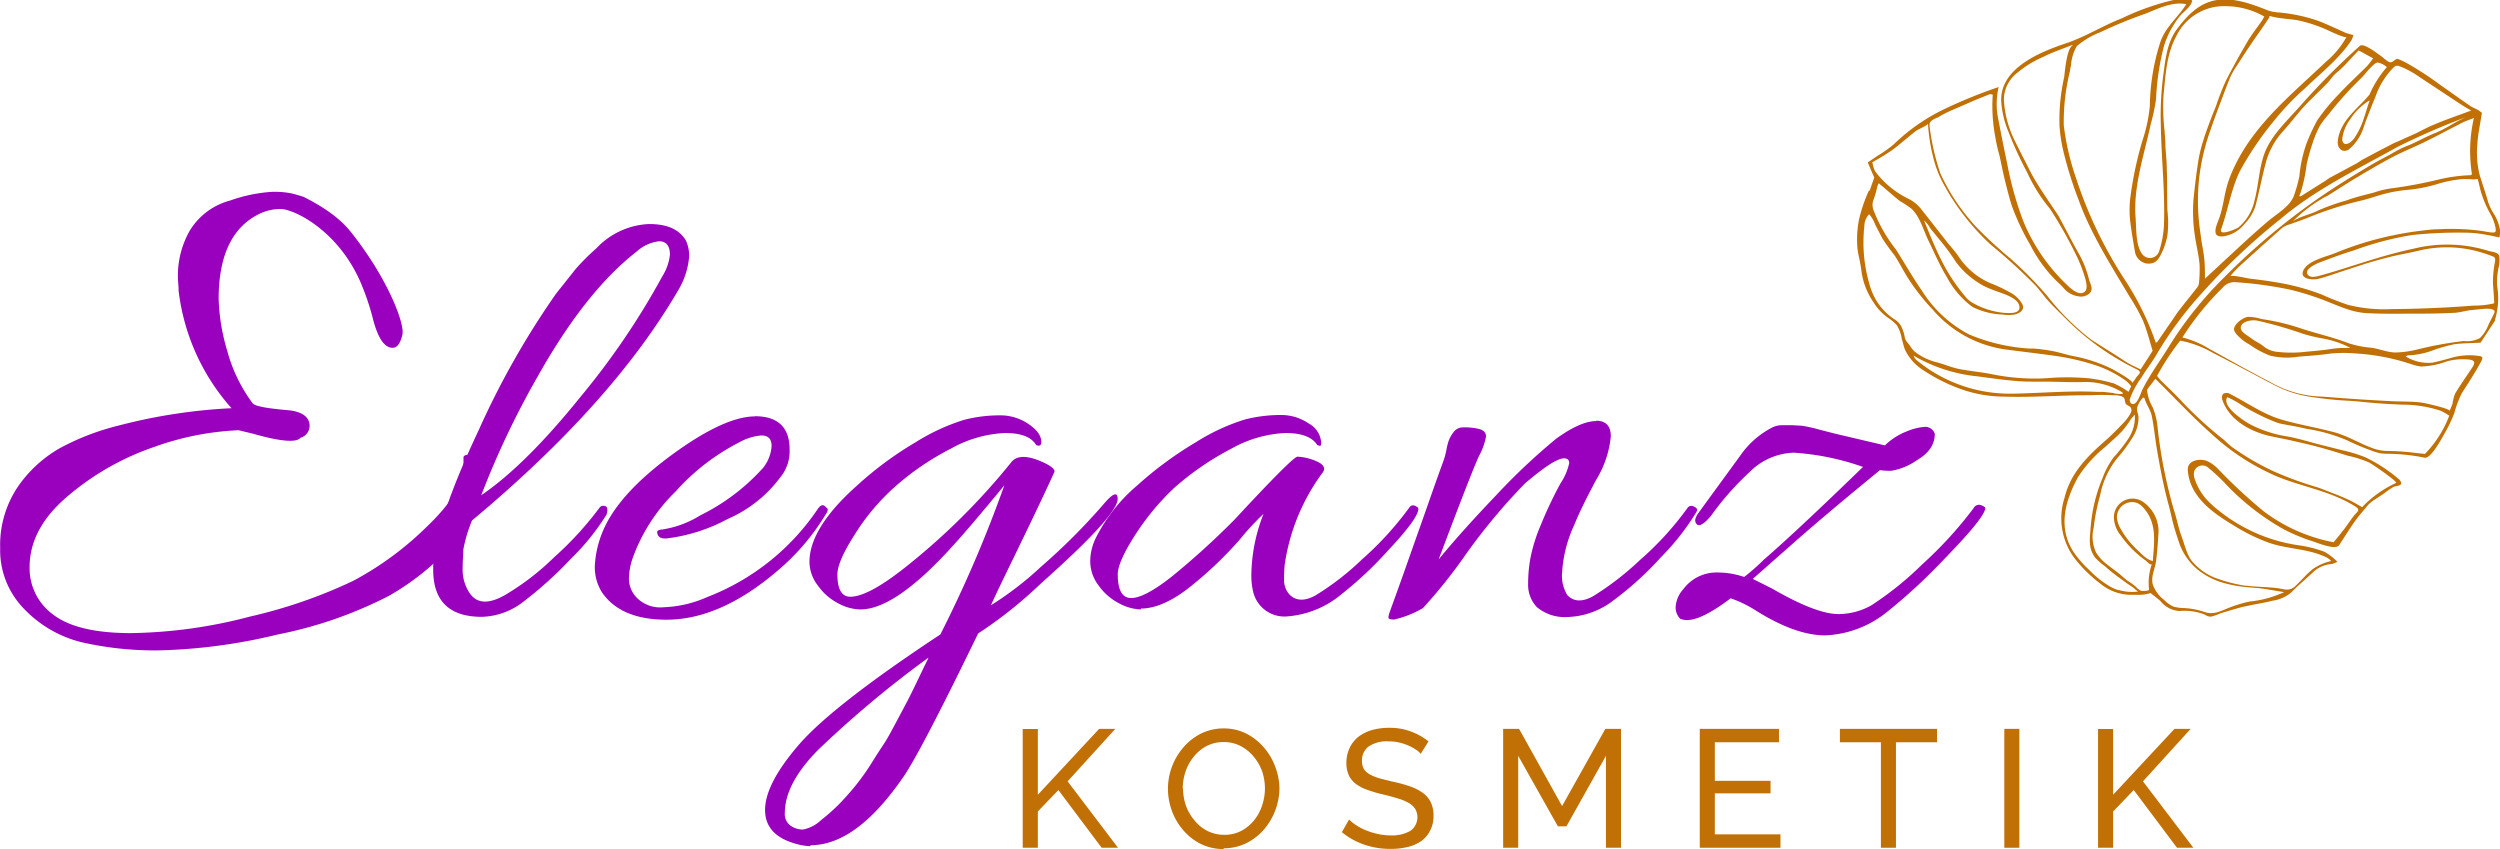
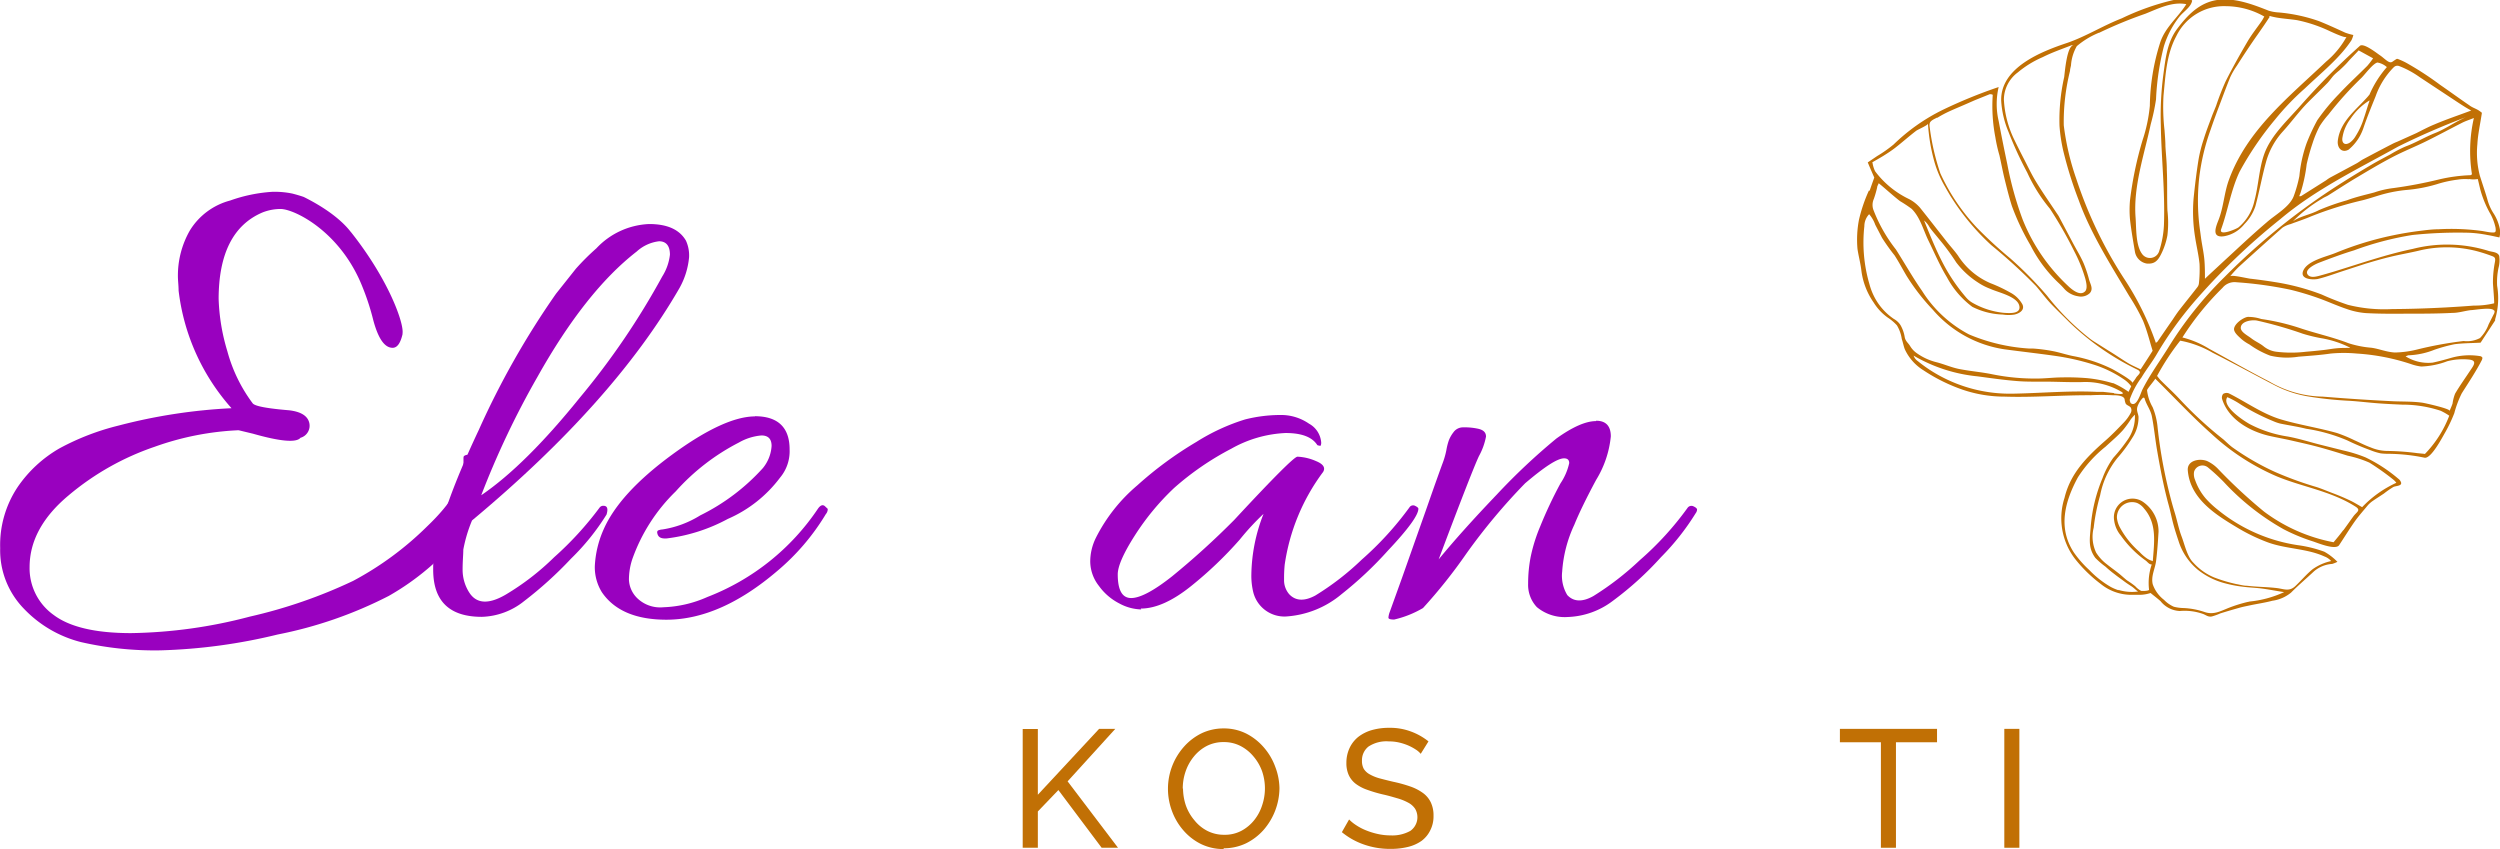
<svg xmlns="http://www.w3.org/2000/svg" width="287.23" height="97.54" viewBox="0 0 287.23 97.54">
  <defs>
    <style>.a{fill:none;}.b{clip-path:url(#a);}.c{fill:#9901bf;}.d{fill:#c17005;}</style>
    <clipPath id="a" transform="translate(-519 -288.45)">
      <rect class="a" width="1366" height="768" />
    </clipPath>
  </defs>
  <title>Logo Variante</title>
  <g class="b">
    <path class="c" d="M565.26,326.79c-.24,1.08-.62,1.62-1.15,1.62-.9,0-1.63-1-2.21-3.12a28.15,28.15,0,0,0-1.27-3.91c-2.52-6.34-7.82-8.92-9.4-8.92a5.73,5.73,0,0,0-2.05.39q-5.05,2.13-5.06,9.95a23,23,0,0,0,1,6,17.68,17.68,0,0,0,2.92,6c.27.32,1.66.58,4.19.79,1.32.16,2.08.62,2.29,1.39a1.44,1.44,0,0,1-1,1.77c-.47.58-2.29.43-5.45-.47l-1.66-.4a32.74,32.74,0,0,0-9.64,1.9,30.66,30.66,0,0,0-9.87,5.57q-4.5,3.75-4.5,8.26a6.58,6.58,0,0,0,2.76,5.49c1.84,1.39,4.81,2.09,8.89,2.09a56.34,56.34,0,0,0,13.67-1.9,57.3,57.3,0,0,0,11.85-4.1,36.37,36.37,0,0,0,8.49-6.25q4.19-4,4.19-6.95c0-.31,0-.58,0-.79s0-.34.12-.39a.63.63,0,0,1,.79.08,7.39,7.39,0,0,1,1,3.08,9,9,0,0,1-2.13,5.84,29.44,29.44,0,0,1-8.37,7.11,48.23,48.23,0,0,1-12.76,4.43,63.88,63.88,0,0,1-13.47,1.82,37.86,37.86,0,0,1-9.13-.95,13.67,13.67,0,0,1-6.52-3.8,9.63,9.63,0,0,1-2.76-7,12,12,0,0,1,2-7,14.67,14.67,0,0,1,4.82-4.46,28.56,28.56,0,0,1,6.76-2.61,63.27,63.27,0,0,1,13-2,24.63,24.63,0,0,1-6.08-13.51c0-.58-.08-1.14-.08-1.66a10.41,10.41,0,0,1,1.38-5.26,7.75,7.75,0,0,1,4.62-3.43,17.74,17.74,0,0,1,4.82-1,10,10,0,0,1,2.33.2c.5.13.94.26,1.31.39,4.19,2.09,5.34,4,5.45,4.07,4.38,5.53,6.12,10.58,5.89,11.65" transform="translate(-519 -288.45)" />
    <path class="c" d="M573.23,348.25a16.5,16.5,0,0,0-1,3.35c0,.56-.08,1.32-.08,2.28a4.86,4.86,0,0,0,.74,2.61q1.24,2,4.19.29a29.31,29.31,0,0,0,5.58-4.3,37.78,37.78,0,0,0,5.22-5.7.52.52,0,0,1,.44-.22c.45,0,.57.32.37,1a26.7,26.7,0,0,1-4.08,5.07,44.43,44.43,0,0,1-5.4,4.89,8.11,8.11,0,0,1-4.85,1.8q-5.6,0-5.59-5.44v-.44q.3-5.14,5.22-15.55a95.27,95.27,0,0,1,8.89-15.69l2.28-2.87a27.35,27.35,0,0,1,2.36-2.35,8.79,8.79,0,0,1,6.06-2.79c2.08,0,3.49.63,4.23,1.91a4.08,4.08,0,0,1,.36,1.91,8.9,8.9,0,0,1-1.1,3.53q-7.57,13.15-23.89,26.75m21.91-28.08a5.92,5.92,0,0,0,.88-2.5c0-1-.42-1.54-1.25-1.54a4.61,4.61,0,0,0-2.57,1.18q-5.88,4.56-11.4,14.4a98.31,98.31,0,0,0-6.46,13.6q5.07-3.45,11.35-11.24a86.25,86.25,0,0,0,9.45-13.9" transform="translate(-519 -288.45)" />
    <path class="c" d="M605.72,336.27c2.65,0,4,1.28,4,3.82a4.73,4.73,0,0,1-1.1,3.24,14.93,14.93,0,0,1-6,4.74,19.83,19.83,0,0,1-7,2.24c-.69.05-1-.14-1.1-.59q-.07-.29.18-.36a1.61,1.61,0,0,1,.41-.08,11.51,11.51,0,0,0,4.33-1.61,23.94,23.94,0,0,0,7.21-5.44,4.44,4.44,0,0,0,1-2.54c0-.81-.39-1.21-1.17-1.21a6.27,6.27,0,0,0-2.58.81,25.14,25.14,0,0,0-7.27,5.62,20.28,20.28,0,0,0-5,7.83,7.53,7.53,0,0,0-.37,2.31,3.14,3.14,0,0,0,1,2.17,3.79,3.79,0,0,0,2.94,1,13.51,13.51,0,0,0,5.07-1.18A27,27,0,0,0,613,346.86c.29-.39.56-.47.81-.22s.29.22.29.36a.9.9,0,0,1-.22.52,26.11,26.11,0,0,1-5.59,6.54q-6.54,5.58-12.71,5.59c-3.53,0-6-1.06-7.43-3.16a5.45,5.45,0,0,1-.81-3,11.75,11.75,0,0,1,1-4.19c1.22-2.79,3.85-5.66,7.86-8.6s7.21-4.41,9.56-4.41" transform="translate(-519 -288.45)" />
-     <path class="c" d="M612.11,385.67a6.7,6.7,0,0,1-1.47-.22c-2.5-.64-3.74-1.95-3.74-3.94s1.28-4.47,3.85-7.46,8-7.23,16.29-12.71a144.84,144.84,0,0,0,7.35-17.13q-4.12,5-5.88,6.91-6.62,7.35-10.66,7.35a5.55,5.55,0,0,1-2.54-.7,6.44,6.44,0,0,1-2.31-2,4.54,4.54,0,0,1-1-2.76q0-3.9,5.44-8.75a40.15,40.15,0,0,1,6.76-5,23.57,23.57,0,0,1,5.59-2.58,16.44,16.44,0,0,1,4-.51,5.73,5.73,0,0,1,3.38,1c1,.68,1.47,1.37,1.47,2.06,0,.39-.2.51-.59.36-.54-.93-1.73-1.39-3.56-1.39a13.93,13.93,0,0,0-6.25,1.8,31,31,0,0,0-6.29,4.26,25.07,25.07,0,0,0-4.74,5.59q-2,3.12-2,4.59c0,1.72.49,2.57,1.48,2.57,1.37,0,3.47-1.12,6.32-3.38a77.22,77.22,0,0,0,12.12-12q1-1.4,4,.07c.79.4,1.11.74,1,1-.64,1.42-1.8,3.89-3.49,7.39s-3,6.14-3.79,7.9a37.82,37.82,0,0,0,5.77-4.44,71.29,71.29,0,0,0,7.17-7.17c1.08-1.28,1.62-1.47,1.62-.59q0,1.85-8.82,9.7a50.15,50.15,0,0,1-7.21,5.74q-6.24,12.86-8.38,16.17-5.5,8.16-10.88,8.16m13.53-21.54A122.29,122.29,0,0,0,613,374.6q-3.82,3.87-3.83,7.24a1.64,1.64,0,0,0,.67,1.48,2.48,2.48,0,0,0,1.39.44,4.12,4.12,0,0,0,2.13-1.11,20.82,20.82,0,0,0,2.39-2.17c.66-.71,1.24-1.37,1.73-2a28.07,28.07,0,0,0,1.65-2.35c.62-1,1.09-1.71,1.44-2.24s.82-1.39,1.43-2.54l1.25-2.35c.22-.42.64-1.26,1.25-2.54s1-2.06,1.14-2.35" transform="translate(-519 -288.45)" />
    <path class="c" d="M650.12,358.47a5.55,5.55,0,0,1-2.54-.7,6.56,6.56,0,0,1-2.32-2,4.59,4.59,0,0,1-1-2.76,6.16,6.16,0,0,1,.66-2.79,19.15,19.15,0,0,1,4.74-6,42.21,42.21,0,0,1,6.8-5,23.39,23.39,0,0,1,5.59-2.58,16.56,16.56,0,0,1,4-.51,5.64,5.64,0,0,1,3.35,1,2.69,2.69,0,0,1,1.39,2.1.78.78,0,0,1-.07.44s-.17,0-.37-.08c-.59-.93-1.8-1.39-3.64-1.39a13.9,13.9,0,0,0-6.24,1.8,32.52,32.52,0,0,0-6.58,4.52,28.8,28.8,0,0,0-4.52,5.47q-1.95,3.06-1.95,4.45c0,1.81.51,2.72,1.54,2.72s2.6-.83,4.71-2.5a91.53,91.53,0,0,0,7.13-6.47q6.75-7.28,7.27-7.27a5.9,5.9,0,0,1,2.14.51c.83.34,1.1.76.8,1.25a23.38,23.38,0,0,0-4.41,10.66,15.64,15.64,0,0,0-.07,1.69,2.45,2.45,0,0,0,.59,1.69c.73.78,1.74.83,3,.15a31.07,31.07,0,0,0,5.33-4.12,36.93,36.93,0,0,0,5.48-6,.5.5,0,0,1,.66-.18c.24.12.37.23.37.33,0,.73-1.17,2.34-3.5,4.81a42.61,42.61,0,0,1-5.32,5,11,11,0,0,1-6.4,2.57,3.69,3.69,0,0,1-3.75-2.79,8.08,8.08,0,0,1-.22-2,19.71,19.71,0,0,1,1.4-7,28.77,28.77,0,0,0-2.72,2.94,44.46,44.46,0,0,1-5.62,5.37q-3.21,2.57-5.77,2.57" transform="translate(-519 -288.45)" />
    <path class="c" d="M702.38,336.79c1.12,0,1.69.6,1.69,1.8a11.73,11.73,0,0,1-1.69,5q-1.7,3.17-2.5,5.14a15.05,15.05,0,0,0-1.4,5.41,4.26,4.26,0,0,0,.59,2.68c.73.78,1.74.82,3,.11a33.32,33.32,0,0,0,5.33-4.12,35.18,35.18,0,0,0,5.48-6,.54.54,0,0,1,.7-.18c.26.12.4.25.4.37a.74.74,0,0,1-.15.4,28.29,28.29,0,0,1-4,5.07,37.12,37.12,0,0,1-5.51,5,9.07,9.07,0,0,1-5.22,1.87,5,5,0,0,1-3.53-1.14,3.72,3.72,0,0,1-1-2.68,16.05,16.05,0,0,1,.3-3.13,18.7,18.7,0,0,1,1.1-3.49,49.11,49.11,0,0,1,2.32-4.92,6.75,6.75,0,0,0,1-2.32c0-.37-.2-.55-.59-.55-.78,0-2.28,1-4.48,2.87a69,69,0,0,0-6.73,8.05,59.25,59.25,0,0,1-5,6.28,11.7,11.7,0,0,1-3.31,1.32c-.44,0-.66-.07-.66-.22a2.22,2.22,0,0,1,.14-.62l1.44-4q1.27-3.6,2.79-7.9c1-2.87,1.62-4.59,1.84-5.18a9.42,9.42,0,0,0,.44-1.51,7.31,7.31,0,0,1,.26-1.07,3.59,3.59,0,0,1,.55-1,1.35,1.35,0,0,1,1.06-.58,7.33,7.33,0,0,1,1.69.14c.69.13,1,.43,1,.92a7.47,7.47,0,0,1-.81,2.24q-.81,1.72-4.63,11.87,2.65-3.23,6.69-7.46a72.24,72.24,0,0,1,6.84-6.43q2.79-2,4.56-2" transform="translate(-519 -288.45)" />
-     <path class="c" d="M733,342.08a29.47,29.47,0,0,0-7.9-1.62A7.47,7.47,0,0,0,720,342.7a32.39,32.39,0,0,0-4.41,5c-.79.93-1.33,1.27-1.62,1s-.27-.64.07-1.18l4.93-6.76a10,10,0,0,1,3.45-3.09,2.65,2.65,0,0,1,1.25-.37c.39,0,.81,0,1.25,0l1.14.07a16.59,16.59,0,0,1,2,.45l1.84.47,5.66,1.33a7.5,7.5,0,0,1,2.54-1.62,6.48,6.48,0,0,1,2.09-.51,1.16,1.16,0,0,1,1.1.8c0,1.18-.62,2.18-2,3a7.24,7.24,0,0,1-3,1.25,7.4,7.4,0,0,1-1.29-.08q-6.39,5.22-10.29,8.68l-4.33,3.82,2.2,1.1q5.07,2.94,7.64,2.94A7.71,7.71,0,0,0,734,358a37.08,37.08,0,0,0,5.88-4.74,45.38,45.38,0,0,0,5.88-6.44.69.69,0,0,1,.85-.33q.48.19.48.33,0,1-4.52,5.66a64.53,64.53,0,0,1-6.73,6.25,12.09,12.09,0,0,1-7.13,2.72q-3.45,0-8-2.87a13.54,13.54,0,0,0-2.87-1.39c-2.2,1.66-3.87,2.5-5,2.5a2.07,2.07,0,0,1-.8-.15,1.86,1.86,0,0,1-.52-1.4,3.37,3.37,0,0,1,.88-2,4.77,4.77,0,0,1,4.12-1.91,9.21,9.21,0,0,1,2.87.51,24,24,0,0,0,2.27-2q3.68-3.17,11.4-10.66" transform="translate(-519 -288.45)" />
    <polygon class="d" points="117.5 97.4 117.5 83.76 119.24 83.76 119.24 91.31 126.28 83.74 128.14 83.74 122.66 89.77 128.45 97.4 126.57 97.4 121.6 90.77 119.24 93.23 119.24 97.4 117.5 97.4" />
    <path class="d" d="M659.59,386a5.87,5.87,0,0,1-2.63-.59,6.45,6.45,0,0,1-2-1.56,7.08,7.08,0,0,1-1.31-2.22,7.32,7.32,0,0,1-.46-2.56,7.27,7.27,0,0,1,1.84-4.83,6.59,6.59,0,0,1,2-1.53,5.86,5.86,0,0,1,2.57-.57,5.71,5.71,0,0,1,2.62.61,6.65,6.65,0,0,1,2,1.59,7.06,7.06,0,0,1,1.3,2.22A7.17,7.17,0,0,1,666,379a7.41,7.41,0,0,1-1.84,4.82,6.56,6.56,0,0,1-2,1.52,5.86,5.86,0,0,1-2.57.57M654.92,379a6.23,6.23,0,0,0,.33,2,5.45,5.45,0,0,0,1,1.72,4.55,4.55,0,0,0,1.48,1.2,4.18,4.18,0,0,0,1.92.44,4.06,4.06,0,0,0,2-.47,4.77,4.77,0,0,0,1.47-1.24A5.3,5.3,0,0,0,664,381a6.08,6.08,0,0,0,0-3.95,5.49,5.49,0,0,0-1-1.71,4.78,4.78,0,0,0-1.49-1.19,4.11,4.11,0,0,0-1.89-.44,4.17,4.17,0,0,0-2,.46,4.71,4.71,0,0,0-1.47,1.22,5.47,5.47,0,0,0-.94,1.71,6,6,0,0,0-.32,2" transform="translate(-519 -288.45)" />
    <path class="d" d="M682.23,375.06a2.48,2.48,0,0,0-.61-.52,5.92,5.92,0,0,0-.87-.46,6.32,6.32,0,0,0-1-.32,5.17,5.17,0,0,0-1.19-.13,3.73,3.73,0,0,0-2.34.6,2,2,0,0,0-.74,1.63,1.86,1.86,0,0,0,.21.93,1.84,1.84,0,0,0,.67.62,4.91,4.91,0,0,0,1.12.46c.45.12,1,.26,1.6.4a16,16,0,0,1,1.92.53,5.55,5.55,0,0,1,1.46.74,2.89,2.89,0,0,1,.92,1.08,3.45,3.45,0,0,1,.32,1.55,3.54,3.54,0,0,1-.39,1.71,3.31,3.31,0,0,1-1,1.19,4.58,4.58,0,0,1-1.57.69,8.2,8.2,0,0,1-2,.22,9,9,0,0,1-3-.49,8.22,8.22,0,0,1-2.57-1.43l.83-1.46a4.67,4.67,0,0,0,.8.65,6.21,6.21,0,0,0,1.12.59,8.42,8.42,0,0,0,1.34.42,6.78,6.78,0,0,0,1.51.17,4.24,4.24,0,0,0,2.27-.52,1.92,1.92,0,0,0,.55-2.53,2.14,2.14,0,0,0-.76-.69,6.11,6.11,0,0,0-1.24-.51c-.49-.14-1-.3-1.68-.45a15.74,15.74,0,0,1-1.83-.54,4.8,4.8,0,0,1-1.32-.69,2.69,2.69,0,0,1-.8-1,3.28,3.28,0,0,1-.27-1.39,4,4,0,0,1,.37-1.73,3.59,3.59,0,0,1,1-1.27,4.66,4.66,0,0,1,1.56-.78,7.15,7.15,0,0,1,2-.26,6.83,6.83,0,0,1,2.5.43,7.14,7.14,0,0,1,2,1.13Z" transform="translate(-519 -288.45)" />
-     <polygon class="d" points="184.51 97.4 184.51 86.84 179.97 94.94 178.99 94.94 174.43 86.84 174.43 97.4 172.7 97.4 172.7 83.74 174.53 83.74 179.47 92.61 184.44 83.74 186.24 83.74 186.24 97.4 184.51 97.4" />
-     <polygon class="d" points="204.56 95.86 204.56 97.4 195.29 97.4 195.29 83.74 204.39 83.74 204.39 85.28 197.02 85.28 197.02 89.71 203.42 89.71 203.42 91.15 197.02 91.15 197.02 95.86 204.56 95.86" />
    <polygon class="d" points="222.55 85.28 217.83 85.28 217.83 97.4 216.1 97.4 216.1 85.28 211.39 85.28 211.39 83.74 222.55 83.74 222.55 85.28" />
    <rect class="d" x="230.28" y="83.74" width="1.73" height="13.66" />
-     <polygon class="d" points="241.05 97.4 241.05 83.76 242.78 83.76 242.78 91.31 249.83 83.74 251.69 83.74 246.21 89.77 252 97.4 250.12 97.4 245.15 90.77 242.78 93.23 242.78 97.4 241.05 97.4" />
    <path class="d" d="M733.72,310.35a17.64,17.64,0,0,0-1.14,3.35,12.17,12.17,0,0,0-.17,3.35c.12.81.34,1.61.44,2.43a8.22,8.22,0,0,0,1.42,3.73,6.06,6.06,0,0,0,1.62,1.73,5.32,5.32,0,0,1,1.05.89,4.24,4.24,0,0,1,.56,1.57c.13.38.2.78.34,1.16A5.59,5.59,0,0,0,740,331a19.77,19.77,0,0,0,4.54,2.24,15,15,0,0,0,4.8.78c3.29.11,6.57-.18,9.86-.16a23.9,23.9,0,0,1,2.54,0c.35,0,1.24,0,1.36.45a1.8,1.8,0,0,0,.13.52c.14.21.44.25.58.45a.64.64,0,0,1,0,.6A4.73,4.73,0,0,1,763,337c-.69.72-1.38,1.44-2.13,2.09-2.13,1.87-4,3.75-4.67,6.55a7.67,7.67,0,0,0,1.19,7,16,16,0,0,0,2.94,2.88,5.6,5.6,0,0,0,3.43,1.27c.18,0,.33,0,.52,0s.4,0,.61,0a4,4,0,0,0,1.19-.21c.38.31.78.61,1.15.94a3,3,0,0,0,2.2,1.13,6.35,6.35,0,0,1,2.74.36c.34.15.53.33.94.27a7,7,0,0,0,1-.36c.71-.22,1.42-.43,2.14-.63.44-.13.9-.21,1.35-.31.82-.17,1.66-.29,2.48-.51a4.28,4.28,0,0,0,2.14-.93c.84-.85,1.76-1.62,2.63-2.44a3.57,3.57,0,0,1,2.1-.86,3.72,3.72,0,0,0,.6-.24,6.47,6.47,0,0,0-1.5-1.16,14.3,14.3,0,0,0-3.08-.76,19,19,0,0,1-9.21-4.1,10.68,10.68,0,0,1-1.34-1.26,6.62,6.62,0,0,1-1.22-2.12,1.69,1.69,0,0,1-.12-.94,1,1,0,0,1,1.59-.51,22.34,22.34,0,0,1,1.83,1.68,28.15,28.15,0,0,0,6.86,5.42,21.2,21.2,0,0,0,3.34,1.39c.49.15,2.64,1.07,3.05.44.66-1,1.22-1.91,1.83-2.77.46-.64,1-1.24,1.5-1.85a3.37,3.37,0,0,1,.61-.51c.39-.27.81-.53,1.21-.8a10.25,10.25,0,0,1,1.1-.76c.26-.12,1-.1.86-.52a.87.87,0,0,0-.33-.43,17.37,17.37,0,0,0-3.75-2.44,16.08,16.08,0,0,0-2.58-.8l-2.79-.7c-1.19-.31-2.37-.68-3.58-.9a13.89,13.89,0,0,1-4.35-1.42c-.7-.39-3.28-2.06-2.58-3.1a9.76,9.76,0,0,1,1.55.85,25,25,0,0,0,3.71,1.9,5.08,5.08,0,0,0,.8.28c1,.21,2,.35,3,.6a19.35,19.35,0,0,1,4.75,1.35,27,27,0,0,0,2.65,1.12,6.88,6.88,0,0,0,1.17.36,7.84,7.84,0,0,0,1,.05,21,21,0,0,1,4,.44c.75.22,2.07-2.33,2.38-2.86a17.15,17.15,0,0,0,1.07-2.25,11.9,11.9,0,0,1,.85-2.27c.8-1.27,1.66-2.55,2.34-3.88,0-.09.09-.19,0-.28s-.12-.1-.21-.12a7.64,7.64,0,0,0-3.36.2c-.69.2-1.39.39-2.09.54a4.9,4.9,0,0,1-3.13-.72c.22-.08.3-.13.37-.12a8.94,8.94,0,0,0,2.93-.63A18,18,0,0,1,801,328c1-.13,1.94-.12,3-.18l1.67-2.55s0-.09,0-.13a8.56,8.56,0,0,0,.23-3.86,7.93,7.93,0,0,1,.16-2.06,3.36,3.36,0,0,0,.08-1.37c-.18-.48-.84-.43-1.31-.6a16,16,0,0,0-8.6-.21c-3.1.65-6,1.67-9.07,2.61-.61.18-1.21.36-1.82.52-.41.1-.91.18-1.18-.14-.5-.6.88-1.25,1.31-1.41,1.31-.5,2.64-1,4-1.41a35.26,35.26,0,0,1,6.69-1.76,50.23,50.23,0,0,1,6.48-.26,13.65,13.65,0,0,1,2.19.27c.44.07.87.18,1.33.27a2.22,2.22,0,0,0,0-1.2,5.11,5.11,0,0,0-.64-1.52,5.46,5.46,0,0,1-.75-1.69c-.27-.92-.59-1.82-.87-2.74a10.41,10.41,0,0,1-.27-3.56c.06-1.16.33-2.32.52-3.61a3.4,3.4,0,0,0-.44-.32c-.34-.19-.72-.32-1-.54-1.13-.77-2.24-1.58-3.37-2.36a35.6,35.6,0,0,0-3.61-2.37,7.53,7.53,0,0,0-1-.5c-.38-.16-.31-.14-.61.05s-.39.39-.86.07c-.29-.2-.55-.46-.84-.65s-1.86-1.45-2.29-1.07a82.31,82.31,0,0,0-6.72,6.75c-1.5,1.73-3.49,3.49-4.27,5.69-.6,1.69-.65,3.6-1.12,5.34a5.52,5.52,0,0,1-1.83,3.07c-.23.18-2.29,1.07-2,.22.77-2.12,1.13-4.53,2.12-6.61a36.47,36.47,0,0,1,4.08-6,29.55,29.55,0,0,1,3.42-3.57c1.79-1.71,4-3.47,5.35-5.53a2.79,2.79,0,0,0,.22-.61,6.4,6.4,0,0,1-.94-.27c-1-.46-2-.92-3-1.32a18.89,18.89,0,0,0-4.64-1,4.78,4.78,0,0,1-1.14-.2c-1.83-.72-3.91-1.53-5.93-1.23s-3.4,1.73-4.58,3.3-1.35,3.47-1.6,5.28a36.06,36.06,0,0,0-.29,5.78c.06,3.83.5,7.65.36,11.5a11.29,11.29,0,0,1-.53,2.93,1.11,1.11,0,0,1-2,.36c-.73-1-.64-3-.73-4.17-.27-3.59,1-7.21,1.74-10.7a23.89,23.89,0,0,0,.61-2.86,29.47,29.47,0,0,1,.91-6.12,10.44,10.44,0,0,1,1.8-3.41c.44-.55,1.33-1.09,1.44-1.82,0-.2-2-.09-2.17-.06a28.59,28.59,0,0,0-5.9,2.09c-2.14.83-4.12,2.08-6.26,2.82-3,1-7.7,2.83-7.61,6.65a10.82,10.82,0,0,0,.84,3.58,42,42,0,0,0,2.15,4.67,18.44,18.44,0,0,0,2.61,4.16,47.59,47.59,0,0,1,2.8,4.9,16.88,16.88,0,0,1,1.28,3.19c.09.4.25,1,0,1.36-.61.71-1.66-.25-2.09-.67a21.1,21.1,0,0,1-5.12-7.53,39.31,39.31,0,0,1-1.76-6.33c-.35-1.67-.69-3.34-1-5a8.56,8.56,0,0,1,0-3.9,56.1,56.1,0,0,0-6.38,2.6,22,22,0,0,0-5.69,4,14.9,14.9,0,0,1-1.89,1.33l-1.08.73c.29.69.55,1.29.75,1.74-.22.61-.38,1.06-.53,1.51m28.07,23.25-1.27-.14-.74,0c-3.2-.15-6.47.16-9.67.21a16.85,16.85,0,0,1-8.46-2.12,16.44,16.44,0,0,1-2.41-1.63,1.19,1.19,0,0,1-.47-.62,18,18,0,0,0,7.34,2.38c1.51.2,3,.42,4.53.54,1.17.1,2.35.06,3.52.07s2.62.08,3.93.05a8.11,8.11,0,0,1,4.55,1.11c.64.41-.71.21-.85.19m-.16-1.18a15.62,15.62,0,0,0-2.88-.57,27.73,27.73,0,0,0-2.89-.09c-.93,0-1.86.12-2.79.13a24.57,24.57,0,0,1-5.27-.49c-1.27-.26-2.59-.36-3.87-.62-.85-.18-1.64-.53-2.48-.75a6.66,6.66,0,0,1-2.24-1,2.69,2.69,0,0,1-.83-.85c-.24-.41-.56-.57-.64-1.09a4.06,4.06,0,0,0-.48-1.34,2.11,2.11,0,0,0-.75-.7,6.85,6.85,0,0,1-2.26-2.55,7.29,7.29,0,0,1-.55-1.43,17,17,0,0,1-.59-6.69,2,2,0,0,1,.55-1.37,3.73,3.73,0,0,1,.7,1.21l.79,1.52a23.44,23.44,0,0,0,1.43,2c.5.77.92,1.58,1.39,2.37a24.18,24.18,0,0,0,3,3.87,13.49,13.49,0,0,0,8.22,4.55c2,.27,4,.49,6,.78a27.46,27.46,0,0,1,4.13.94,13.15,13.15,0,0,1,3.62,1.74,3.46,3.46,0,0,1,.83.79l-.31.64a9.37,9.37,0,0,0-1.76-1m2,2.22a.44.44,0,0,1-.08-.4,9.47,9.47,0,0,1,1.33-2.47c.56-.94,1.27-1.82,1.81-2.77a41.49,41.49,0,0,1,4.15-5.81,74.94,74.94,0,0,1,10-9.62c4.09-3.45,8.87-5.73,13.51-8.32a83.3,83.3,0,0,1,7.81-3.39c-1.2.51-2.28,1.32-3.51,1.81s-2.24,1.12-3.43,1.56a13.86,13.86,0,0,0-1.75.91c-.71.38-1.44.76-2.14,1.17-1.1.65-2.19,1.31-3.28,2a76.72,76.72,0,0,0-13.62,10.91,42.94,42.94,0,0,0-6.5,8.16c-1,1.6-2.09,3.09-2.94,4.77-.22.44-.69,2.21-1.41,1.51m-1.32,21.56a5.66,5.66,0,0,1-.9-.38,11.06,11.06,0,0,1-2.48-1.95,12.37,12.37,0,0,1-1.76-2c-1.87-2.83-1.05-5.87.45-8.64a14.5,14.5,0,0,1,3.18-3.53c.68-.63,1.4-1.23,2-1.9a11.75,11.75,0,0,0,.92-1.27,6.57,6.57,0,0,1,.45-.51,4.58,4.58,0,0,1-.85,2.91,20.36,20.36,0,0,1-1.63,2.05,9.72,9.72,0,0,0-1.24,2.34,18.17,18.17,0,0,0-1.36,5.66c-.1,1.33-.31,2.35.54,3.5a8.87,8.87,0,0,0,1.16,1,12.68,12.68,0,0,0,1.06.88c.35.28.73.54,1.09.81s.56.39.85.58.49.43.75.59a5.33,5.33,0,0,1-2.28-.19m15.07,1.35-.25.05a16.41,16.41,0,0,0-2.13.67c-.95.38-1.73.82-2.73.49a8.72,8.72,0,0,0-2.43-.47,4.88,4.88,0,0,1-1.14-.15,3.55,3.55,0,0,1-1.13-.79,3.84,3.84,0,0,1-1.3-1.8c-.22-.92.28-1.79.39-2.69.14-1.11.21-2.22.28-3.34a4.13,4.13,0,0,0-1.86-3.48,2.14,2.14,0,0,0-3.24,2.18,3.39,3.39,0,0,0,.78,1.76,12,12,0,0,0,2.81,2.83c.25.17.42.49.73.47a6.49,6.49,0,0,0-.31,2.9c0,.15-.81.17-.92.13a2.33,2.33,0,0,1-.66-.52,9.33,9.33,0,0,0-.94-.67c-.31-.24-.59-.51-.9-.76-.47-.38-1-.75-1.44-1.11a5,5,0,0,1-1.22-1.33,4.26,4.26,0,0,1-.28-2.87,22.56,22.56,0,0,1,.74-3.71,9.71,9.71,0,0,1,2-4.31,16.5,16.5,0,0,0,1.69-2.29,4.25,4.25,0,0,0,.72-2.43c-.05-.4-.25-.68-.14-1.11a2.63,2.63,0,0,1,.66-1.08c.06,0,.16,0,.17.07.21.76.7,1.31.85,2.11.25,1.27.37,2.58.59,3.86.37,2.13.78,4.3,1.35,6.36.2.73.34,1.48.54,2.21s.39,1.29.6,1.93a7,7,0,0,0,2.17,3.21,8.36,8.36,0,0,0,3.12,1.57,13.86,13.86,0,0,0,2,.39c.73.1,1.47.12,2.2.21s1.75.29,2.62.42a12.33,12.33,0,0,1-4.06,1.09M766.3,352.9a2.19,2.19,0,0,1-.72-.35,5.2,5.2,0,0,1-.78-.7,10,10,0,0,1-2.28-2.88,3,3,0,0,1-.3-1,1.74,1.74,0,0,1,2.32-1.73,2.07,2.07,0,0,1,.8.64c1.52,1.75,1.15,3.92,1,6.06m21.88-3.58c-.35.48-.73.93-1.11,1.39a19.33,19.33,0,0,1-8-3.53,59.83,59.83,0,0,1-5.23-4.85,4.19,4.19,0,0,0-1.3-.95c-.85-.34-2.32-.09-2.22,1.08.26,3.17,3.06,5,5.54,6.48a20.92,20.92,0,0,0,3.62,1.77c2.13.79,4.49.7,6.53,1.63a1.9,1.9,0,0,1,.78.53,5.84,5.84,0,0,0-2.13.94c-.7.57-1.32,1.31-2,1.95s-1.3.32-2.07.22c-1.15-.14-2.31-.13-3.46-.27-.4,0-.8-.12-1.21-.19a17.43,17.43,0,0,1-2.58-.77,6.68,6.68,0,0,1-2.39-1.7c-.7-.68-1-2.11-1.34-3s-.52-1.88-.81-2.81-.6-2.14-.85-3.22a54.29,54.29,0,0,1-1.12-6.71,8,8,0,0,0-.55-2.12,5,5,0,0,1-.64-1.94c0-.17,1-1.29.93-1.34,2.15,2.11,4.2,4.33,6.45,6.33a26.25,26.25,0,0,0,7.55,4.91c2.43,1,5,1.48,7.4,2.59a13,13,0,0,1,1.64.89c.64.42.1.6-.27,1.11s-.76,1.07-1.15,1.6m9.29-8.79-.81-.08a28.75,28.75,0,0,0-3.46-.25,5.07,5.07,0,0,1-1.89-.41c-.64-.23-1.24-.55-1.86-.82a16.44,16.44,0,0,0-2-.83c-2.12-.6-4.31-.93-6.43-1.56s-4-2-6-3a.75.75,0,0,0-.65.07.67.67,0,0,0-.12.58c.73,2.34,3.14,3.7,5.39,4.23.78.18,1.57.32,2.35.49,1.12.26,2.24.5,3.35.8s2.24.65,3.36,1a12.5,12.5,0,0,1,2.47.79,28.89,28.89,0,0,1,2.81,2,2,2,0,0,1,.29.32,12.74,12.74,0,0,0-3.93,2.8c-.45-.25-.89-.53-1.35-.75-.65-.31-1.31-.59-2-.85s-1.24-.5-1.88-.71a40,40,0,0,1-4.74-1.72,29.21,29.21,0,0,1-4.94-2.85c-.36-.27-.69-.6-1-.88a44.53,44.53,0,0,1-5.1-4.7c-.67-.72-1.4-1.38-2.1-2.08-.15-.15-.28-.33-.45-.54a27.78,27.78,0,0,1,2.66-4.05,11.68,11.68,0,0,1,3.73,1.39c1.48.75,2.94,1.53,4.4,2.3.94.5,1.88,1,2.83,1.49a12.87,12.87,0,0,0,3.76,1.23,41.85,41.85,0,0,0,4.74.5c1.11.07,2.21.21,3.31.29.91.07,1.82.11,2.72.15a14,14,0,0,1,4.42.7,6.71,6.71,0,0,1,1,.57,12.83,12.83,0,0,1-2.8,4.4m8-16.51a.68.68,0,0,1-.11.49l-.56,1.11a4.44,4.44,0,0,1-1,1.59,3.18,3.18,0,0,1-1.88.34,43.67,43.67,0,0,0-5.44,1,11.35,11.35,0,0,1-2.45.32c-1-.05-1.81-.43-2.73-.55a11.5,11.5,0,0,1-2.61-.52c-1.73-.67-3.57-1.08-5.35-1.66a25.63,25.63,0,0,0-4.67-1.12,4.78,4.78,0,0,0-1.58-.24c-.55.11-1.5.78-1.55,1.39,0,.43.54.86.81,1.12a4.84,4.84,0,0,0,.95.65,10.42,10.42,0,0,0,2.39,1.29,8.37,8.37,0,0,0,3.27.12c1.23-.1,2.47-.18,3.69-.36a16.23,16.23,0,0,1,3,0,24.48,24.48,0,0,1,6.22,1.21,5.47,5.47,0,0,0,1.18.28,9.25,9.25,0,0,0,3-.61,7.22,7.22,0,0,1,2.49-.19c1,.11.53.68.1,1.32-.57.86-1.17,1.7-1.7,2.6a4.92,4.92,0,0,0-.29,1.13c-.09.28-.22.55-.34.85.1-.25-2.83-.9-3.11-.94-1.13-.16-2.24-.12-3.38-.17-2.69-.13-5.39-.31-8.08-.53a12.49,12.49,0,0,1-6.15-1.74c-2.34-1.2-4.61-2.5-6.91-3.76a10.91,10.91,0,0,0-3.07-1.3,32.33,32.33,0,0,1,4.61-5.7,1.78,1.78,0,0,1,1.61-.64,44.46,44.46,0,0,1,6.2.86,32.17,32.17,0,0,1,3.31,1c1,.36,2.05.84,3.09,1.19a8.65,8.65,0,0,0,2.23.49c1.55.09,3.12.08,4.67.07,1.77,0,3.54,0,5.3-.09.72,0,1.43-.24,2.14-.32.42,0,2.51-.41,2.66.09M789,328.42c-.59,0-1.14,0-1.68.06s-.94.14-1.41.19c-.65.07-1.3.14-1.95.19a14.15,14.15,0,0,1-3.44,0,2.91,2.91,0,0,1-1.4-.58c-.45-.38-1-.6-1.45-.95s-1.28-.74-1.22-1.27c.08-.76,1.41-.9,1.94-.76a46.42,46.42,0,0,1,5.18,1.49,18,18,0,0,0,2.08.51,11.53,11.53,0,0,1,3.35,1.09m13.68-19.37a3,3,0,0,0,1,0l.12.5.17.72a12.21,12.21,0,0,0,1.05,2.6,5.8,5.8,0,0,1,.7,1.78c.06.51,0,.56-.42.54s-.86-.14-1.27-.19a26.21,26.21,0,0,0-4.85-.18c-.76,0-1.52.11-2.27.2a38.43,38.43,0,0,0-5.7,1.17,37.7,37.7,0,0,0-3.87,1.35c-1.07.44-3.16.86-3.7,2-.46,1,.94,1.11,1.62,1,.93-.22,1.84-.56,2.75-.86l2.76-.9c.94-.28,1.89-.56,2.85-.79,1.14-.28,2.31-.47,3.45-.75a13.66,13.66,0,0,1,6.87.2c.41.12.81.25,1.21.4s.6.18.5.73a12.22,12.22,0,0,0-.23,2.41c0,.22.19,2.33.13,2.35a9.65,9.65,0,0,1-2.34.26c-1,.08-2.1.15-3.16.21-2.07.11-4.14.18-6.21.19a17,17,0,0,1-5.09-.49,32,32,0,0,1-3-1.18,26.36,26.36,0,0,0-5.38-1.43c-.91-.15-1.82-.27-2.73-.38-.29,0-2.22-.5-2.42-.28a14.24,14.24,0,0,1,1-1.09c1.66-1.51,3.32-3,5-4.49a3,3,0,0,1,.94-.42c.78-.3,1.58-.55,2.34-.88a41,41,0,0,1,5.89-1.85c.94-.23,1.84-.57,2.77-.8a16.08,16.08,0,0,1,2.27-.39,17.06,17.06,0,0,0,3.52-.66,13.3,13.3,0,0,1,2.41-.53,5.41,5.41,0,0,1,1.27-.05m.61-7.08a17,17,0,0,0-.23,6.52c-.09.05-.15.11-.21.1a18.49,18.49,0,0,0-3.55.48,50.43,50.43,0,0,1-5.28,1,10.57,10.57,0,0,0-2.18.5c-1.05.28-2.13.52-3.14.9a26.73,26.73,0,0,0-3.22,1.13c-1,.53-2.09.67-3,1.29a16.4,16.4,0,0,1,3.36-2.6c.22-.16.47-.24.7-.38,1.1-.69,2.19-1.41,3.31-2.07,1.32-.79,2.65-1.58,4-2.29s2.63-1.21,3.93-1.85,2.78-1.44,4.18-2.15c.38-.19.79-.32,1.34-.54m-11.07-6.36h0a2.16,2.16,0,0,1,1.05.52,12.11,12.11,0,0,0-2,3.17c-.06.07-.12.13-.17.2-1.35,1.54-3.18,2.85-3.46,5.05-.11.85.46,1.5,1.24,1.06a5.48,5.48,0,0,0,1.69-2.46c.42-1.24.92-2.46,1.41-3.67a9,9,0,0,1,2.06-3.31.79.79,0,0,1,.25-.17.68.68,0,0,1,.37,0,10.63,10.63,0,0,1,2.39,1.29l4.39,2.9c.5.33,1,.65,1.52.93-1.41.53-2.82,1-4.21,1.59-.71.29-1.39.65-2.08,1l-2.22,1a5.22,5.22,0,0,0-.54.24c-1.11.57-2.22,1.16-3.33,1.75-.29.15-.55.37-.84.52l-3,1.61a4.27,4.27,0,0,0-.44.3l-2.9,1.83-.2,0,.15-.37a17.91,17.91,0,0,0,.71-3.31,25.38,25.38,0,0,1,.69-2.45,12.11,12.11,0,0,1,.81-1.93,10.41,10.41,0,0,1,1-1.32,39.8,39.8,0,0,1,3.79-4.21c.38-.37,1.33-1.67,1.85-1.77m-.93,4.43c-.23.64-.42,1.35-.65,2a8.41,8.41,0,0,1-.92,2,2.42,2.42,0,0,1-.66.76c-.65.43-1,0-.86-.63a4.69,4.69,0,0,1,.9-2.07,7,7,0,0,1,2.19-2.13m-11.55-9.69a.26.26,0,0,1,.15,0c.24.07.49.12.75.17.77.13,1.59.18,2.35.3a16.33,16.33,0,0,1,3.83,1.3c.18.07,1.71.81,1.84.61a10,10,0,0,1-2.36,2.86c-4.29,4.08-9.05,7.82-11.15,13.56-.56,1.52-.61,3.14-1.21,4.65-.33.84-.81,2.06.66,1.84a3.86,3.86,0,0,0,2.33-1.4,5.27,5.27,0,0,0,1.26-2.06c.45-1.67.75-3.35,1.2-5a8.64,8.64,0,0,1,1.91-3.53c1-1.09,1.83-2.26,2.86-3.32.76-.77,1.55-1.52,2.31-2.3.26-.27.46-.59.72-.87a6.8,6.8,0,0,1,.63-.56c.35-.33.7-.65,1-1s.79-.83,1.23-1.31l1.66.91a10,10,0,0,1-.67.87c-1.08,1.08-2.22,2.12-3.26,3.24a23.84,23.84,0,0,0-2.48,3,22.37,22.37,0,0,0-1.24,2.67,15.72,15.72,0,0,0-.82,3.75,15.22,15.22,0,0,1-.65,2.31c-.48,1.25-2.11,2.12-3.1,3-1.75,1.49-3.41,3.07-5.1,4.62-.68.64-1.37,1.26-2,1.87,0-.67,0-1.4-.06-2.13s-.23-1.54-.35-2.31c-.06-.39-.1-.78-.16-1.16a24.25,24.25,0,0,1-.08-6.08A25,25,0,0,1,773,303.3c.36-1.07.76-2.13,1.16-3.19s.7-1.87,1.08-2.8A9,9,0,0,1,776,296c.78-1.23,1.58-2.44,2.42-3.63.43-.62.86-1.23,1.27-1.87a.29.29,0,0,1,.11-.11m-19.63,1.83a50.21,50.21,0,0,1,5.31-2.19c1.48-.59,3.08-1.42,4.71-1.1-.95,1.52-2.41,2.62-3,4.4A25,25,0,0,0,766,300.6a17.68,17.68,0,0,1-.85,4,41.3,41.3,0,0,0-1.43,6.87,12.33,12.33,0,0,0,0,2.19c.14,1.25.36,2.49.57,3.73a1.66,1.66,0,0,0,1.35,1.34c.85.07,1.25-.26,1.66-1.09a8,8,0,0,0,.72-2.16,12.27,12.27,0,0,0,0-2.84c-.06-1.55,0-3.11-.07-4.67,0-.91-.11-1.82-.16-2.73,0-.6-.06-1.2-.1-1.8a23.58,23.58,0,0,1-.12-4c.23-2.32.33-4.73,1.47-6.84a6.09,6.09,0,0,1,5.72-3.44,9,9,0,0,1,4.39,1.19c-.1.17-.18.34-.29.5-.54.78-1.14,1.53-1.62,2.34-.89,1.52-1.75,3.05-2.54,4.62a29.52,29.52,0,0,0-1.09,2.8c-.17.43-.35.84-.51,1.27-.31.84-.64,1.68-.9,2.53a16.07,16.07,0,0,0-.6,2.34c-.24,1.48-.42,3-.57,4.46a18.22,18.22,0,0,0,.17,4.49c.15,1,.41,2.05.51,3.08a14.93,14.93,0,0,1-.07,2.21.89.89,0,0,1-.2.48c-.69.89-1.4,1.76-2.09,2.65-.26.34-.5.71-.74,1.07-.58.83-1.15,1.67-1.73,2.51a1.55,1.55,0,0,1-.19.14,32.87,32.87,0,0,0-3.69-7.44A49.22,49.22,0,0,1,757.55,309a29.5,29.5,0,0,1-1.44-6.16,24.15,24.15,0,0,1,.72-6.25c0-.2.07-.41.11-.62a5.14,5.14,0,0,1,.67-2.22,9.43,9.43,0,0,1,2.52-1.53M741.55,302a13.1,13.1,0,0,1,1.33-.72c.76-.35,1.53-.66,2.29-1l.73-.32,1.71-.69c.08,0,.2,0,.34.07a19,19,0,0,0,.3,4.88,17.28,17.28,0,0,0,.47,2.08c.2.89.37,1.79.58,2.67.26,1.05.52,2.11.85,3.15a27.49,27.49,0,0,0,2.14,4.52,15.87,15.87,0,0,0,3.15,4.25,9.82,9.82,0,0,1,.78.8,2.68,2.68,0,0,0,1.54.8,1.48,1.48,0,0,0,1.35-.37c.42-.49.06-1-.09-1.54a13.81,13.81,0,0,0-.64-1.91c-.34-.77-.79-1.5-1.19-2.25l-1.59-3a2.55,2.55,0,0,0-.24-.39c-.81-1.22-1.65-2.41-2.41-3.66-.56-.9-1-1.87-1.5-2.82-.35-.68-.69-1.36-1-2a11.85,11.85,0,0,1-1.22-4.67,3.93,3.93,0,0,1,1.6-3.11,11.6,11.6,0,0,1,2.87-1.76c1.05-.53,2.18-.92,3.28-1.35a.62.62,0,0,1,.25,0c-.75,0-1,3.07-1.07,3.64a22.5,22.5,0,0,0-.54,5.6,18.28,18.28,0,0,0,.45,2.95,45.6,45.6,0,0,0,1.76,5.61c1.38,3.84,3.74,7.53,5.8,11a23.46,23.46,0,0,1,1.59,2.85c.47,1.14.76,2.35,1.1,3.44-.5.79-.93,1.45-1.38,2.14-.48-.24-.94-.43-1.37-.68-.78-.47-1.53-1-2.3-1.46l-1.82-1.15-.27-.19a28.62,28.62,0,0,1-5-5,43.52,43.52,0,0,0-4.21-4.27,49.25,49.25,0,0,1-3.84-3.53,23.22,23.22,0,0,1-4.19-6.22A26.42,26.42,0,0,1,740.7,303a1,1,0,0,1,0-.34c.06-.37.58-.54.87-.71m-7.48,5.16c.5-.29.92-.52,1.32-.77s.93-.59,1.36-.93c.81-.63,1.57-1.31,2.38-1.93.16-.13,1.37-.65,1.36-.82a20.74,20.74,0,0,0,.79,4.56,12.61,12.61,0,0,0,1.16,2.66c.23.41.46.81.7,1.2l.12.18a27,27,0,0,0,4.52,5.37,63,63,0,0,1,5.12,4.68c.6.7,1.14,1.44,1.78,2.11s1.33,1.32,2,2a30.11,30.11,0,0,0,7.87,5.5c.15.07.32.21.27.37s-.3.37-.4.52a4.21,4.21,0,0,1-.47.64c.2-.22-2.1-1.5-2.29-1.6a17.3,17.3,0,0,0-4.54-1.5c-.74-.15-1.48-.4-2.23-.55a19.29,19.29,0,0,0-2.39-.31c-.15,0-.3,0-.45,0a21.11,21.11,0,0,1-6.85-1.62,14.13,14.13,0,0,1-5.39-5c-1.08-1.54-2-3.18-3-4.75a17.52,17.52,0,0,1-2.61-4.61,1.7,1.7,0,0,1,.07-1.21,11.75,11.75,0,0,0,.38-1.32c0-.14.1-.27.18-.48.82.67,1.62,1.42,2.45,2.06a14.82,14.82,0,0,1,1.34.89c1,1,1.33,2.44,1.94,3.68.69,1.41,1.3,2.85,2.11,4.18a10.25,10.25,0,0,0,2.91,3.39,8.36,8.36,0,0,0,3.5.89,4.36,4.36,0,0,0,1.35,0c.62-.14,1.2-.55.91-1.17a3.41,3.41,0,0,0-1.42-1.37,16.39,16.39,0,0,0-2.24-1.06,8.31,8.31,0,0,1-3.74-3.17c-.42-.59-.92-1.12-1.36-1.69-1-1.27-2-2.56-3-3.81a4.27,4.27,0,0,0-1.27-1,10.54,10.54,0,0,1-3.9-3.2,3.69,3.69,0,0,1-.3-1m5.91,6.65a2.41,2.41,0,0,1,.62.73,1.63,1.63,0,0,0,.11.17c.34.45.71.87,1.06,1.31a25.75,25.75,0,0,1,1.92,2.61,9.7,9.7,0,0,0,2.51,2.32,6.82,6.82,0,0,0,1.45.74c.83.39,3,.84,3.28,1.89s-1.24.88-1.78.85a9,9,0,0,1-3.53-1.12,2.8,2.8,0,0,1-.76-.61,20.64,20.64,0,0,1-2.71-4c-.81-1.55-1.5-3.28-2.17-4.92" transform="translate(-519 -288.45)" />
  </g>
</svg>